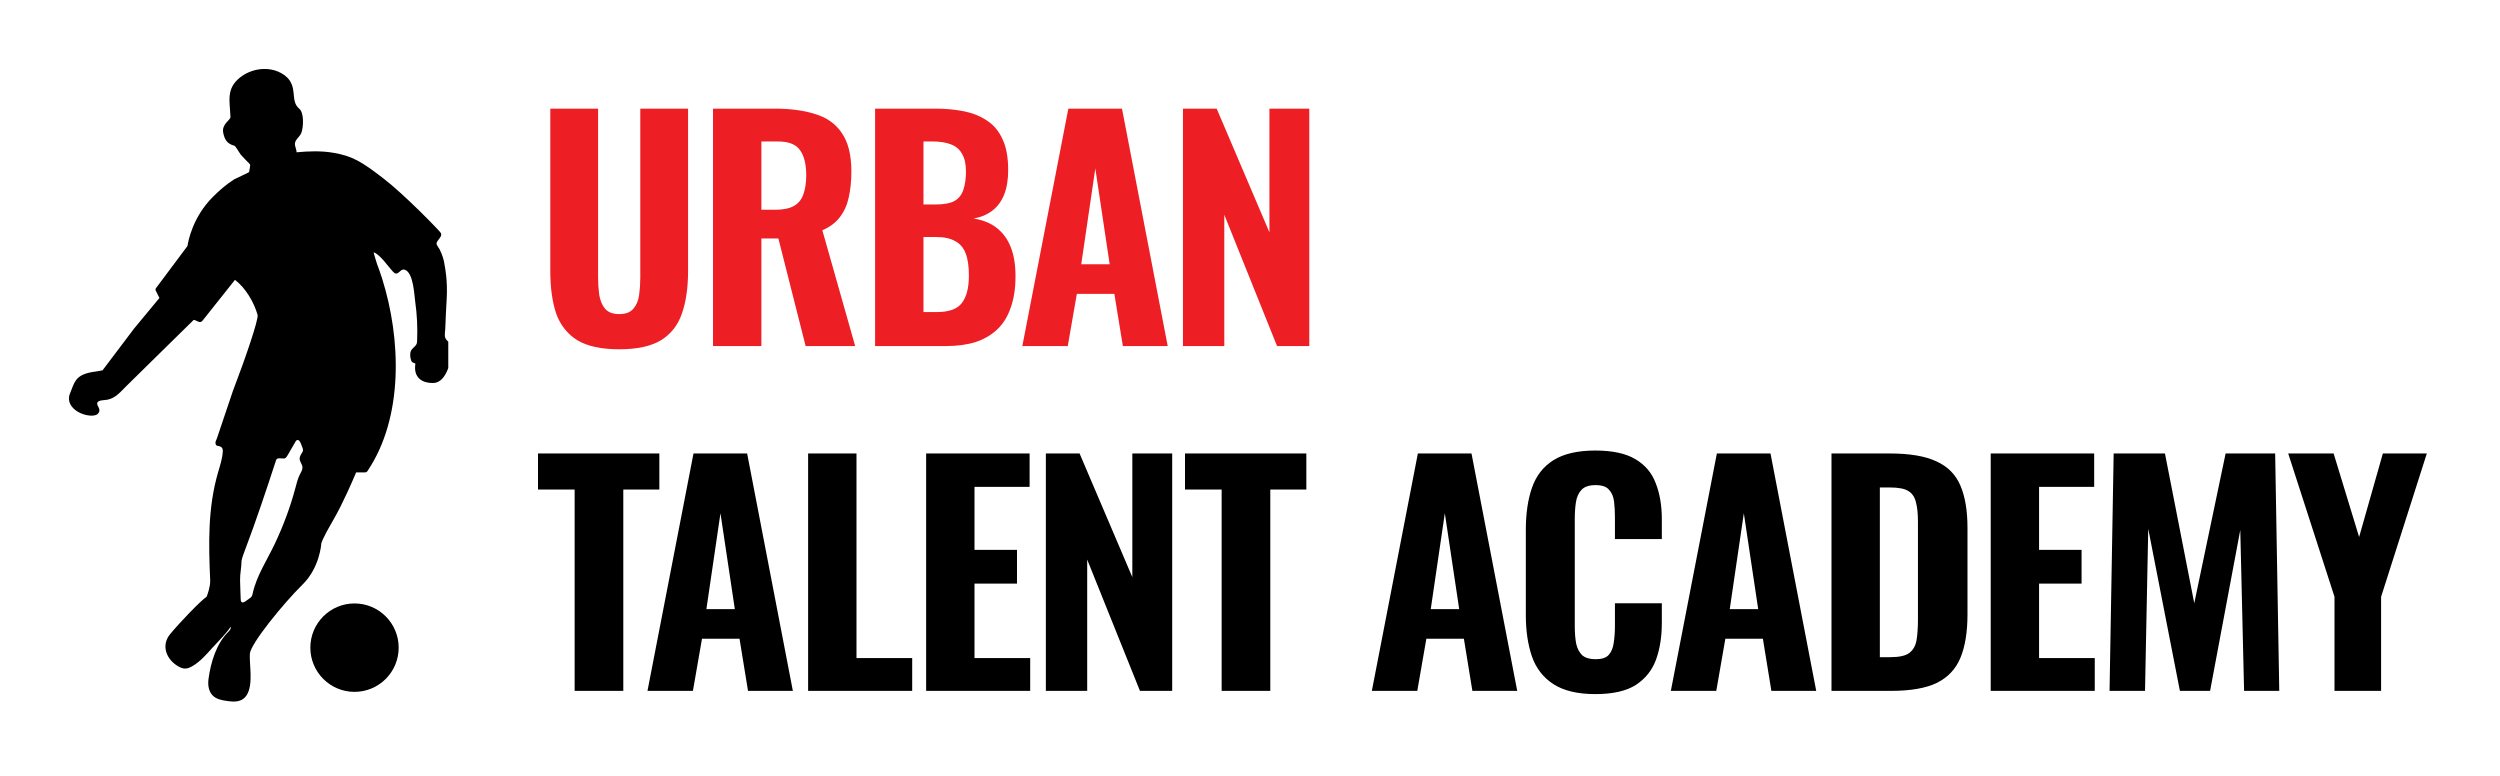
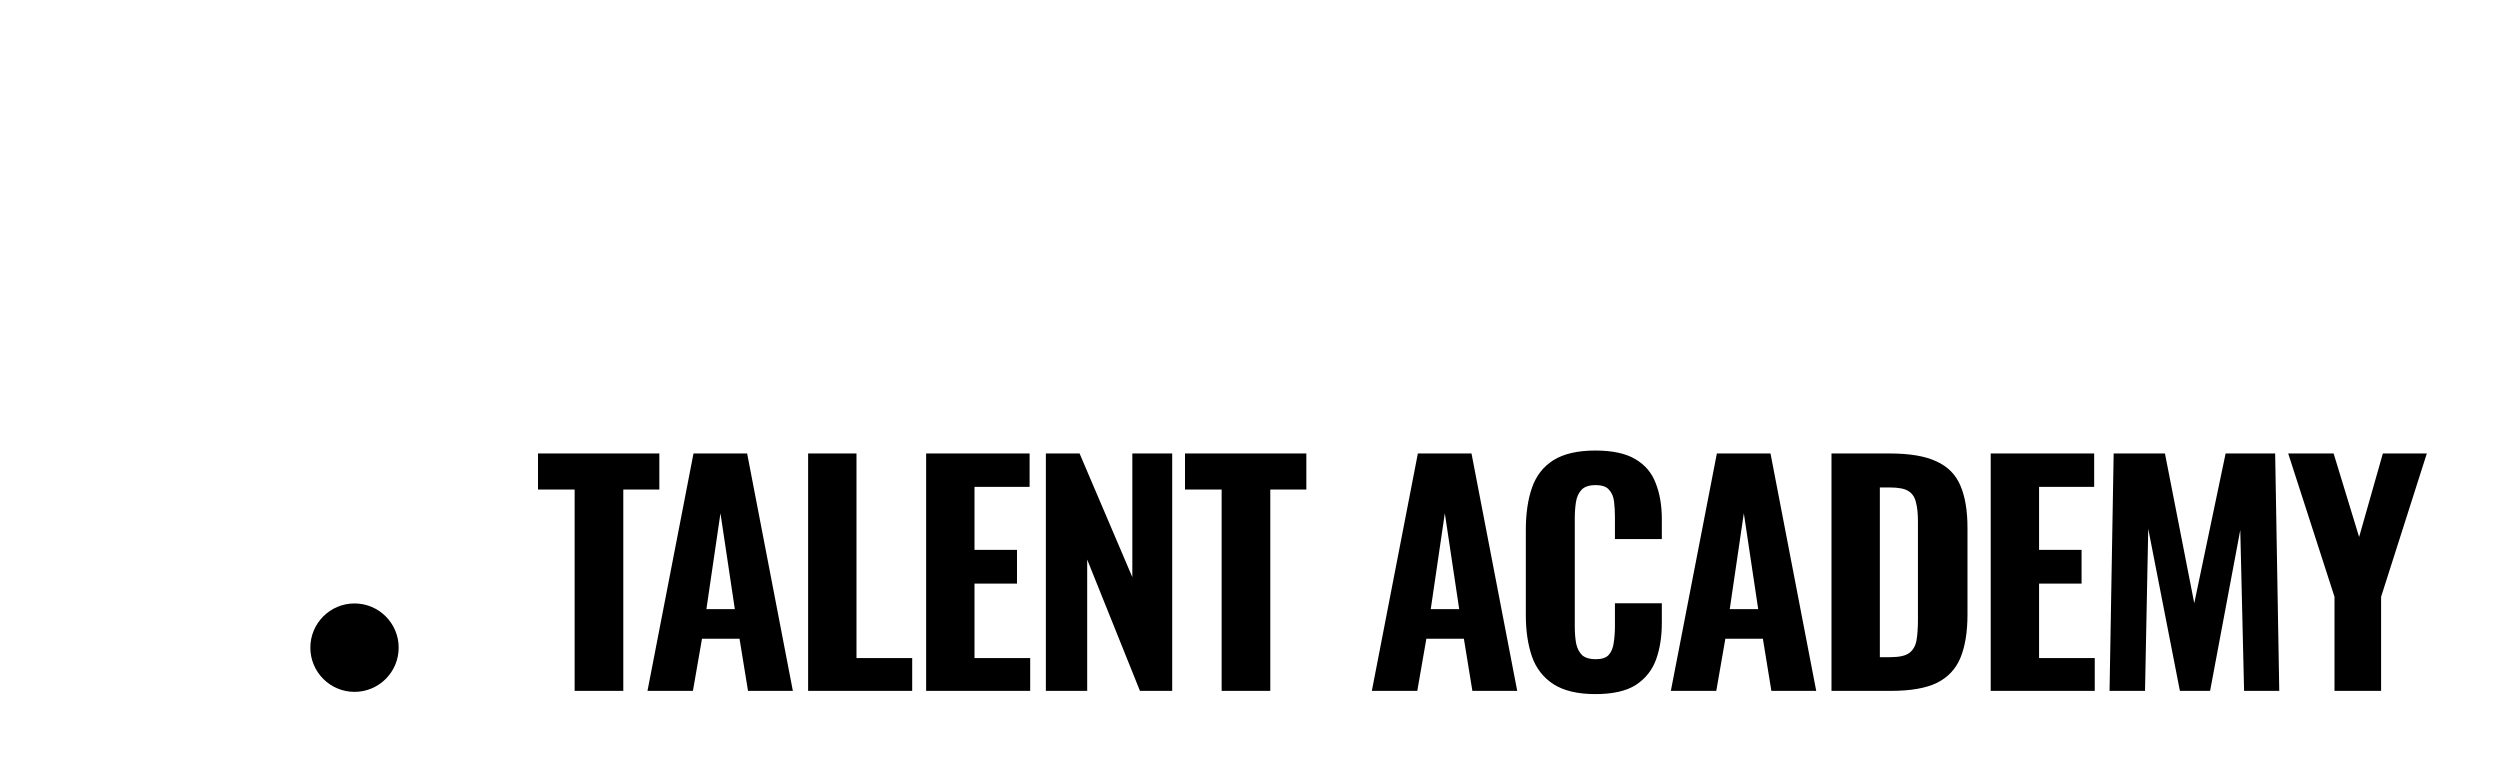
<svg xmlns="http://www.w3.org/2000/svg" width="145" height="45" viewBox="0 0 145 45" fill="none">
-   <path d="M35.913 20.258C34.87 20.258 34.06 20.082 33.482 19.731C32.904 19.368 32.496 18.852 32.258 18.184C32.031 17.504 31.918 16.682 31.918 15.719V6.301H34.689V16.11C34.689 16.45 34.712 16.784 34.757 17.113C34.814 17.442 34.927 17.708 35.097 17.912C35.278 18.116 35.55 18.218 35.913 18.218C36.287 18.218 36.559 18.116 36.729 17.912C36.91 17.708 37.024 17.442 37.069 17.113C37.114 16.784 37.137 16.45 37.137 16.11V6.301H39.908V15.719C39.908 16.682 39.789 17.504 39.551 18.184C39.324 18.852 38.922 19.368 38.344 19.731C37.766 20.082 36.956 20.258 35.913 20.258ZM41.355 20.071V6.301H44.925C45.855 6.301 46.648 6.408 47.305 6.624C47.974 6.828 48.484 7.196 48.835 7.729C49.198 8.261 49.379 8.998 49.379 9.939C49.379 10.505 49.328 11.01 49.226 11.452C49.136 11.883 48.965 12.262 48.716 12.591C48.478 12.908 48.138 13.163 47.696 13.356L49.6 20.071H46.727L45.146 13.832H44.16V20.071H41.355ZM44.16 12.166H44.976C45.429 12.166 45.786 12.092 46.047 11.945C46.308 11.797 46.489 11.576 46.591 11.282C46.705 10.976 46.761 10.602 46.761 10.16C46.761 9.525 46.642 9.043 46.404 8.715C46.178 8.375 45.747 8.205 45.112 8.205H44.16V12.166ZM50.756 20.071V6.301H54.241C54.842 6.301 55.397 6.352 55.907 6.454C56.417 6.556 56.865 6.737 57.25 6.998C57.647 7.258 57.947 7.621 58.151 8.086C58.367 8.539 58.474 9.134 58.474 9.871C58.474 10.426 58.395 10.902 58.236 11.299C58.078 11.684 57.851 11.99 57.556 12.217C57.262 12.444 56.899 12.597 56.468 12.676C57.001 12.755 57.449 12.937 57.811 13.22C58.174 13.503 58.446 13.877 58.627 14.342C58.809 14.806 58.899 15.367 58.899 16.025C58.899 16.716 58.809 17.317 58.627 17.827C58.457 18.337 58.202 18.756 57.862 19.085C57.522 19.413 57.103 19.663 56.604 19.833C56.106 19.991 55.528 20.071 54.87 20.071H50.756ZM53.561 18.099H54.343C55.046 18.099 55.528 17.923 55.788 17.572C56.06 17.221 56.196 16.694 56.196 15.991C56.196 15.447 56.134 15.016 56.009 14.699C55.885 14.37 55.681 14.132 55.397 13.985C55.125 13.826 54.757 13.747 54.292 13.747H53.561V18.099ZM53.561 11.86H54.258C54.746 11.86 55.114 11.792 55.363 11.656C55.613 11.508 55.783 11.293 55.873 11.01C55.975 10.715 56.026 10.358 56.026 9.939C56.026 9.519 55.953 9.185 55.805 8.936C55.669 8.675 55.454 8.488 55.159 8.375C54.876 8.261 54.513 8.205 54.071 8.205H53.561V11.86ZM59.295 20.071L61.964 6.301H65.075L67.727 20.071H65.126L64.633 17.045H62.457L61.93 20.071H59.295ZM62.712 15.328H64.361L63.528 9.769L62.712 15.328ZM68.612 20.071V6.301H70.567L73.627 13.475V6.301H75.939V20.071H74.069L71.009 12.455V20.071H68.612Z" fill="#ED1E24" />
  <path d="M33.329 40.071V28.392H31.204V26.301H38.242V28.392H36.151V40.071H33.329ZM37.554 40.071L40.223 26.301H43.334L45.986 40.071H43.385L42.892 37.045H40.716L40.189 40.071H37.554ZM40.971 35.328H42.62L41.787 29.769L40.971 35.328ZM46.871 40.071V26.301H49.676V38.167H52.907V40.071H46.871ZM53.716 40.071V26.301H59.717V28.239H56.521V31.894H58.986V33.849H56.521V38.167H59.751V40.071H53.716ZM60.66 40.071V26.301H62.615L65.675 33.475V26.301H67.987V40.071H66.117L63.057 32.455V40.071H60.66ZM70.855 40.071V28.392H68.73V26.301H75.768V28.392H73.677V40.071H70.855ZM79.567 40.071L82.236 26.301H85.347L87.999 40.071H85.398L84.905 37.045H82.729L82.202 40.071H79.567ZM82.984 35.328H84.633L83.8 29.769L82.984 35.328ZM92.527 40.258C91.507 40.258 90.697 40.065 90.096 39.68C89.507 39.294 89.093 38.762 88.855 38.082C88.617 37.391 88.498 36.592 88.498 35.685V30.738C88.498 29.786 88.617 28.97 88.855 28.29C89.093 27.599 89.507 27.066 90.096 26.692C90.697 26.318 91.507 26.131 92.527 26.131C93.513 26.131 94.284 26.295 94.839 26.624C95.406 26.953 95.802 27.417 96.029 28.018C96.267 28.619 96.386 29.316 96.386 30.109V31.265H93.666V29.973C93.666 29.655 93.649 29.361 93.615 29.089C93.581 28.805 93.485 28.579 93.326 28.409C93.179 28.227 92.918 28.137 92.544 28.137C92.17 28.137 91.898 28.227 91.728 28.409C91.558 28.59 91.45 28.828 91.405 29.123C91.36 29.406 91.337 29.724 91.337 30.075V36.331C91.337 36.716 91.365 37.056 91.422 37.351C91.49 37.634 91.609 37.855 91.779 38.014C91.96 38.161 92.215 38.235 92.544 38.235C92.907 38.235 93.162 38.15 93.309 37.98C93.468 37.798 93.564 37.56 93.598 37.266C93.643 36.971 93.666 36.66 93.666 36.331V34.988H96.386V36.127C96.386 36.931 96.273 37.645 96.046 38.269C95.819 38.881 95.428 39.368 94.873 39.731C94.318 40.082 93.536 40.258 92.527 40.258ZM96.909 40.071L99.578 26.301H102.689L105.341 40.071H102.74L102.247 37.045H100.071L99.544 40.071H96.909ZM100.326 35.328H101.975L101.142 29.769L100.326 35.328ZM106.226 40.071V26.301H109.592C110.759 26.301 111.666 26.454 112.312 26.76C112.969 27.055 113.434 27.525 113.706 28.171C113.978 28.805 114.114 29.622 114.114 30.619V35.634C114.114 36.654 113.978 37.492 113.706 38.15C113.434 38.807 112.975 39.294 112.329 39.612C111.694 39.918 110.805 40.071 109.66 40.071H106.226ZM109.031 38.116H109.626C110.147 38.116 110.516 38.036 110.731 37.878C110.958 37.708 111.099 37.464 111.156 37.147C111.213 36.818 111.241 36.416 111.241 35.94V30.262C111.241 29.786 111.201 29.406 111.122 29.123C111.054 28.828 110.907 28.613 110.68 28.477C110.465 28.341 110.108 28.273 109.609 28.273H109.031V38.116ZM115.461 40.071V26.301H121.462V28.239H118.266V31.894H120.731V33.849H118.266V38.167H121.496V40.071H115.461ZM122.354 40.071L122.592 26.301H125.567L127.267 34.988L129.086 26.301H131.959L132.197 40.071H130.157L129.936 30.738L128.185 40.071H126.434L124.598 30.67L124.411 40.071H122.354ZM135.401 40.071V34.614L132.715 26.301H135.35L136.829 31.146L138.206 26.301H140.756L138.104 34.614V40.071H135.401Z" fill="black" />
  <g clip-path="url(#clip0_2_77)">
    <path d="M20.561 40.128C21.976 40.128 23.123 38.98 23.123 37.564C23.123 36.148 21.976 35 20.561 35C19.147 35 18 36.148 18 37.564C18 38.98 19.147 40.128 20.561 40.128Z" fill="black" />
-     <path d="M25.828 19.602C25.769 19.457 25.819 19.216 25.826 19.061C25.848 18.484 25.872 17.907 25.908 17.331C25.973 16.259 25.797 15.427 25.792 15.407C25.757 15.073 25.64 14.75 25.491 14.451C25.454 14.377 25.324 14.225 25.32 14.145C25.309 13.916 25.715 13.736 25.552 13.491C25.46 13.353 23.452 11.278 22.219 10.334C20.985 9.388 20.448 9.042 19.29 8.854C18.593 8.742 17.901 8.768 17.201 8.833C17.201 8.698 17.139 8.572 17.112 8.439C17.046 8.118 17.377 7.973 17.479 7.704C17.597 7.395 17.652 6.558 17.36 6.309C16.853 5.878 17.215 5.245 16.781 4.641C16.624 4.422 16.39 4.265 16.142 4.159C15.416 3.849 14.529 4.009 13.918 4.498C13.1 5.153 13.331 5.867 13.367 6.789C13.373 6.966 12.84 7.195 12.948 7.707C13.034 8.115 13.173 8.337 13.595 8.453C13.671 8.474 13.901 8.898 13.97 8.976C14.121 9.149 14.287 9.31 14.448 9.474C14.473 9.499 14.497 9.525 14.506 9.559C14.512 9.585 14.508 9.613 14.504 9.639C14.486 9.751 14.468 9.863 14.45 9.975C14.444 10.008 13.652 10.357 13.576 10.405C13.129 10.691 12.724 11.041 12.35 11.416C11.162 12.605 10.911 14.011 10.875 14.266L9.047 16.712C9.016 16.754 9.011 16.81 9.034 16.856L9.247 17.282L7.782 19.05L5.946 21.481L5.56 21.548C4.5 21.677 4.359 22.046 4.163 22.559C4.134 22.635 4.104 22.716 4.067 22.801C3.959 23.054 3.982 23.307 4.131 23.532C4.382 23.91 4.92 24.109 5.323 24.109C5.534 24.109 5.675 24.043 5.738 23.913C5.847 23.692 5.608 23.547 5.639 23.38C5.674 23.19 6.062 23.22 6.246 23.18C6.721 23.078 7.004 22.712 7.332 22.389C7.76 21.968 8.189 21.547 8.617 21.125C9.49 20.267 10.362 19.41 11.235 18.553C11.386 18.57 11.525 18.725 11.664 18.664C11.71 18.644 11.743 18.602 11.775 18.563C12.393 17.786 13.011 17.008 13.629 16.23C14.235 16.689 14.74 17.537 14.941 18.271C14.998 18.533 14.256 20.723 13.502 22.694C13.311 23.261 13.12 23.829 12.928 24.397C12.812 24.741 12.696 25.085 12.58 25.43C12.558 25.494 12.493 25.608 12.497 25.676C12.512 25.944 12.673 25.802 12.848 25.944C12.92 26.002 12.926 26.107 12.921 26.199C12.896 26.61 12.761 27.006 12.646 27.403C12.047 29.468 12.098 31.54 12.191 33.658C12.207 34.006 12.039 34.47 11.985 34.609C11.625 34.85 10.401 36.131 9.868 36.779C9.322 37.441 9.654 38.257 10.346 38.653C10.47 38.724 10.606 38.779 10.748 38.777C10.892 38.774 11.028 38.712 11.153 38.64C11.614 38.373 11.961 37.967 12.314 37.576C12.415 37.464 13.423 36.425 13.357 36.341C13.43 36.435 13.331 36.562 13.245 36.646C12.546 37.325 12.216 38.443 12.093 39.387C12.048 39.726 12.098 40.103 12.341 40.344C12.559 40.559 12.882 40.619 13.184 40.658C13.393 40.686 13.607 40.71 13.812 40.665C14.689 40.473 14.539 39.163 14.504 38.507C14.491 38.264 14.479 38.054 14.492 37.913C14.542 37.327 16.431 35.002 17.545 33.907C18.546 32.926 18.634 31.555 18.636 31.514C18.639 31.503 18.7 31.235 19.321 30.175C19.895 29.194 20.504 27.761 20.656 27.398H21.187C21.232 27.398 21.275 27.375 21.302 27.337C23.424 24.206 23.261 19.634 22.163 16.158C22.072 15.869 21.972 15.582 21.864 15.3C21.845 15.25 21.654 14.624 21.674 14.632C22.065 14.776 22.511 15.461 22.807 15.77C23.106 16.083 23.191 15.53 23.494 15.65C23.979 15.843 24.022 17.067 24.081 17.486C24.188 18.241 24.226 19.006 24.192 19.768C24.189 19.828 24.187 19.889 24.164 19.943C24.091 20.118 23.897 20.189 23.827 20.372C23.761 20.544 23.793 20.782 23.864 20.948C23.878 20.979 23.903 21.005 23.934 21.019L24.094 21.091C24.04 21.417 24.093 21.688 24.246 21.882C24.422 22.102 24.715 22.214 25.121 22.214C25.93 22.214 26.234 20.771 26.179 20.158C26.153 19.861 25.939 19.825 25.836 19.617C25.834 19.612 25.831 19.606 25.829 19.6L25.828 19.602ZM17.524 27.001C17.536 27.034 17.544 27.073 17.543 27.122C17.54 27.266 17.457 27.393 17.392 27.521C17.268 27.765 17.203 28.033 17.134 28.297C16.838 29.412 16.434 30.491 15.942 31.533C15.494 32.482 14.884 33.38 14.656 34.419C14.643 34.48 14.63 34.542 14.596 34.594C14.561 34.648 14.508 34.686 14.455 34.722C14.38 34.775 14.305 34.827 14.23 34.879C14.166 34.923 14.082 34.969 14.018 34.924C13.97 34.891 13.963 34.822 13.961 34.763C13.949 34.393 13.93 34.021 13.924 33.65C13.917 33.269 14.009 32.891 14.009 32.519C14.056 32.306 14.135 32.101 14.212 31.898C14.858 30.19 15.436 28.457 16.002 26.72C16.015 26.68 16.03 26.637 16.065 26.612C16.093 26.591 16.131 26.587 16.166 26.585C16.531 26.57 16.517 26.692 16.721 26.338C16.856 26.104 16.991 25.87 17.127 25.635C17.154 25.587 17.188 25.535 17.241 25.523C17.335 25.5 17.402 25.608 17.438 25.699C17.47 25.781 17.504 25.864 17.536 25.948C17.558 26.003 17.58 26.06 17.574 26.119C17.567 26.188 17.524 26.248 17.487 26.308C17.282 26.643 17.409 26.702 17.523 27L17.524 27.001Z" fill="black" />
  </g>
  <defs>
    <clipPath id="clip0_2_77">
      <rect width="26" height="43" fill="white" transform="translate(0 0.929)" />
    </clipPath>
  </defs>
</svg>